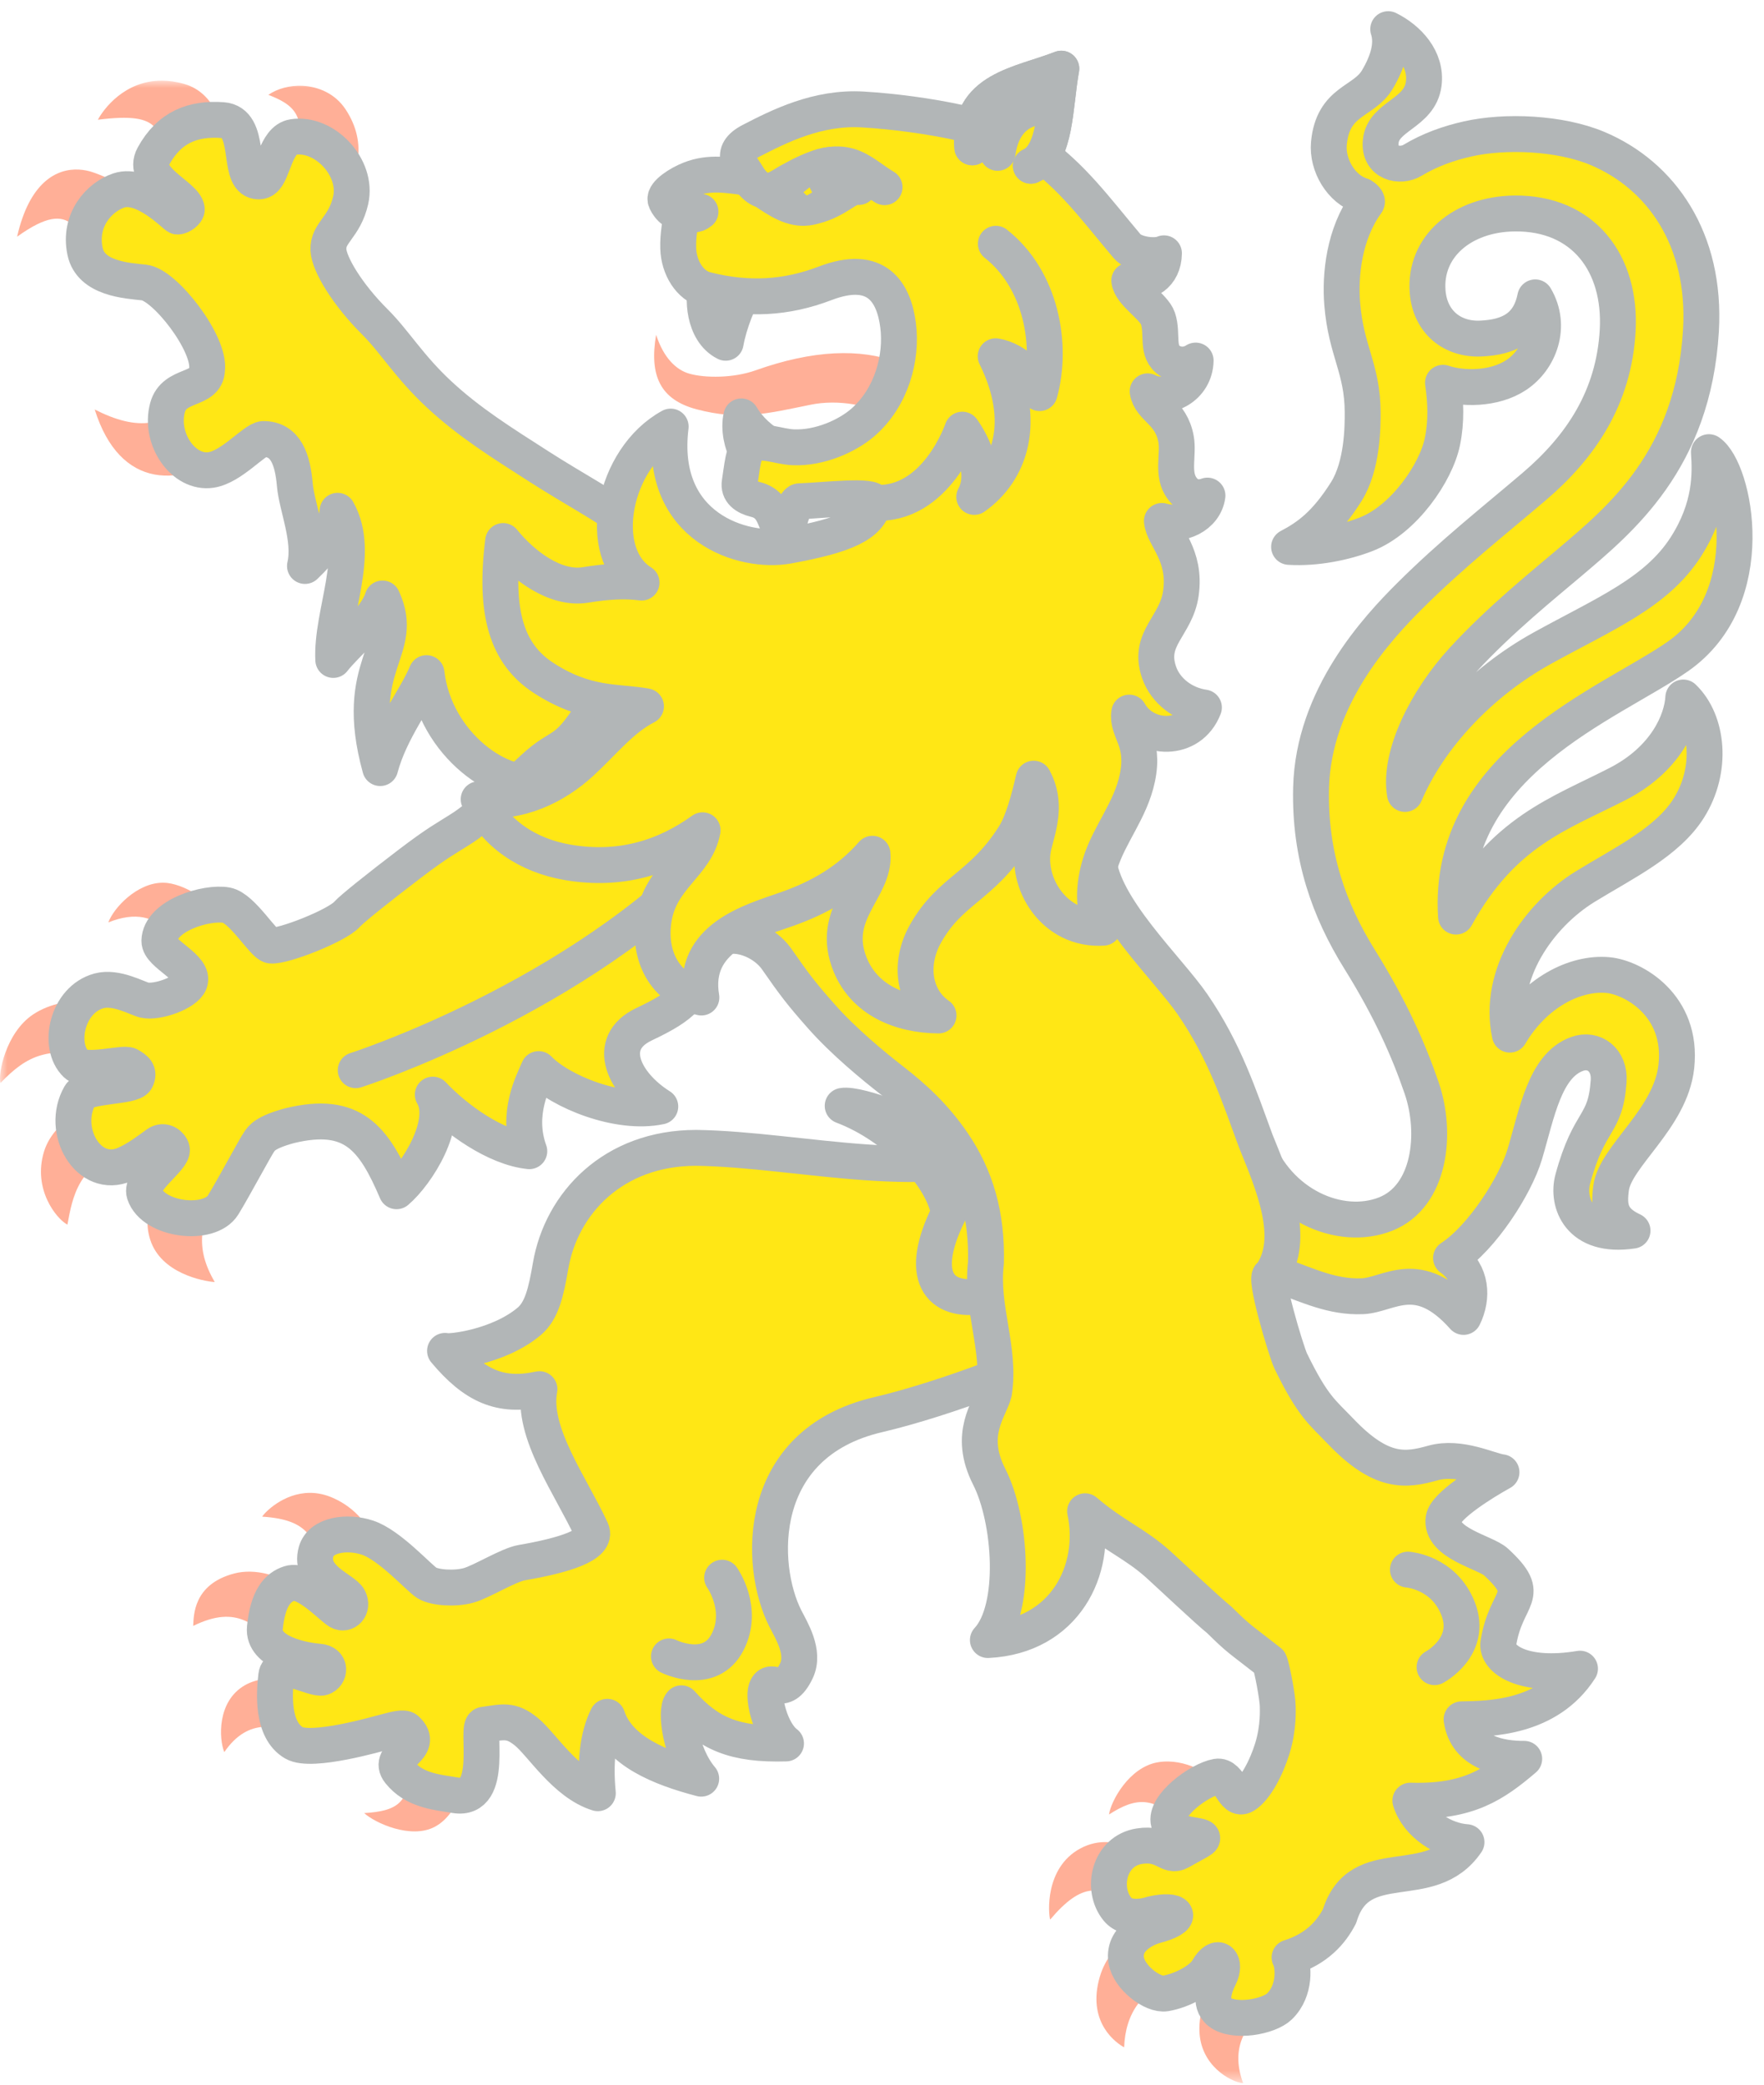
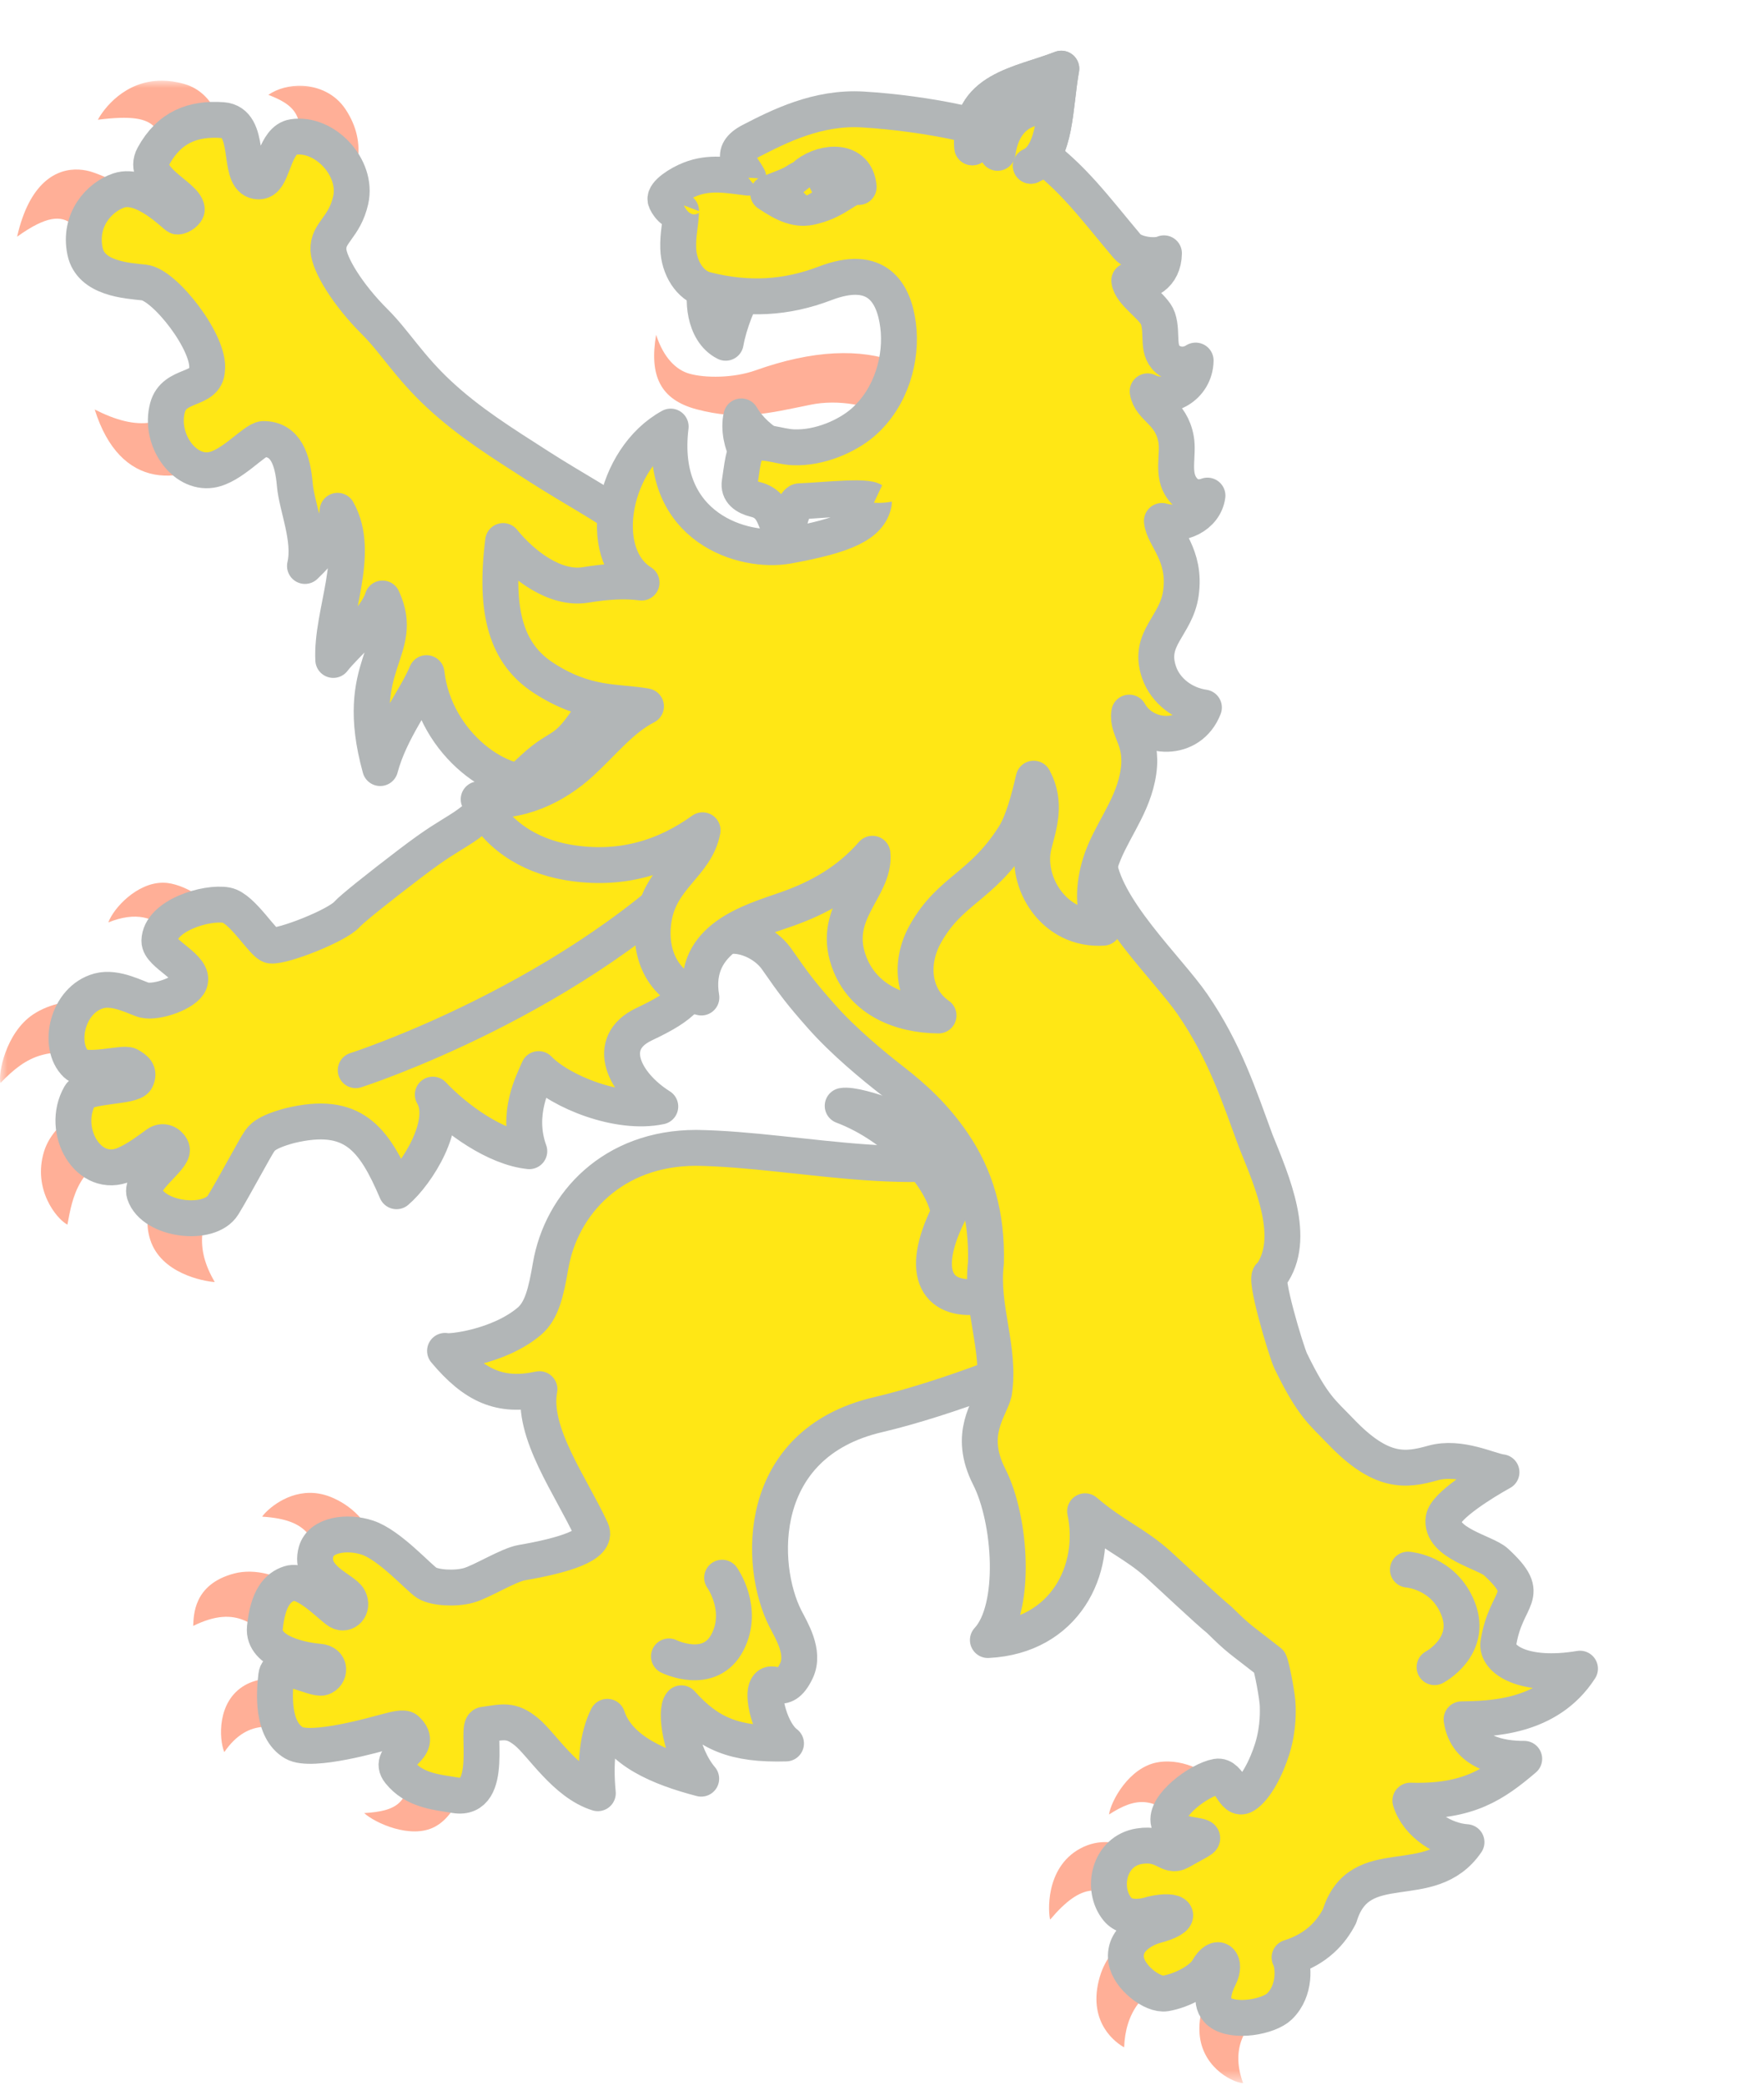
<svg xmlns="http://www.w3.org/2000/svg" viewBox="0 0 121 143">
  <mask id="a" fill="#fff">
    <path d="m0 0h86.698v137.371h-86.698z" fill="#fff" fill-rule="evenodd" />
  </mask>
  <g fill="none" fill-rule="evenodd" transform="translate(0 2)">
    <path d="m11.139 55.018c-1.737.016-3.337 1.711-3.708 2.721 1.876-.747 3.161-.4 4.25.744l2.783-1.963s-1.483-1.299-2.976-1.485c-.116-.015-.233-.018-.349-.017zm-5.224 8.063c-.945.006-2.432.164-3.641.969-1.894 1.262-2.424 4.128-2.239 4.703 1.866-1.944 3.278-2.521 6.737-1.792l.08-3.832s-.37-.051-.937-.048zm.875 6.997s-3.037.973-3.773 3.389c-.785 2.577.853 4.607 1.608 5.006.335-1.803.731-4.386 4.26-5.098zm4.439 4.918c-.541 1.051-1.529 2.627-.923 4.513.737 2.297 3.615 2.845 4.426 2.901-1.401-2.397-.955-4.07.175-6.389zm68.929 40.302c-.257-.006-.515.011-.78.06-1.935.358-3.173 2.647-3.308 3.576 1.87-1.205 3.125-1.295 5.123.774.637-.752 1.587-1.785 2.542-2.83-.252-.316-1.777-1.542-3.577-1.58zm-4.183 5.53c-.571-.028-1.222.084-1.879.439-2.448 1.326-2.186 4.481-2.061 4.875 2.172-2.576 3.619-2.556 5.473-.508l.372-4.064c-.217-.269-.954-.695-1.905-.742zm2.562 6.274s-2.457.299-3.173 3.245c-.715 2.942 1.233 4.28 1.746 4.555.078-2.262 1.199-4.145 3.886-4.741zm5.486 3.398c-.589.427-1.805 1.061-1.75 3.264.059 2.37 2.108 3.511 3.002 3.607-.825-2.218-.023-3.862 1.424-4.867zm-62.771-33.631c-1.82.008-3.116 1.367-3.267 1.632 3.344.22 3.503 1.54 4.401 3.889 1.275-.929 2.401-1.726 3.138-2.153.064-.542-.742-2.142-2.636-3-.579-.262-1.126-.37-1.636-.368zm-4.077 5.406c-.371-.007-.75.029-1.131.131-2.793.747-2.752 2.88-2.792 3.589 3.092-1.508 4.228 0 6.019 1.49l1.504-3.9c-.552-.386-1.989-1.279-3.6-1.31zm3.859 7.777s-2.447-1.009-4.235.013c-1.929 1.103-1.78 3.698-1.414 4.589 1.639-2.406 3.782-1.943 5.384-.812zm6.863 4.991c.503 3.153-.744 3.658-2.916 3.793.737.679 3.206 1.808 4.84.942 1.796-.951 2.254-3.774 2.075-3.845zm-16.785-115.043c-2.572-.016-4.014 1.96-4.398 2.679 4.585-.579 4.154.757 4.927 3.504l4.005-1.566c-.323-1.441-.894-3.782-2.99-4.387-.554-.161-1.068-.228-1.544-.23zm9.632.353c-.864-.039-1.716.188-2.336.619 1.774.685 2.742 1.473 1.773 4.42l3.335 2.348c.872-1.005 1.819-3.329.177-5.791-.703-1.053-1.839-1.546-2.949-1.596zm-15.324 5.745c-1.534-.085-3.398.86-4.247 4.605 4.071-2.926 4.014-.008 5.966 1.991l2.816-4.545s-1.507-1.13-3.538-1.85c-.302-.108-.643-.181-.997-.201zm7.928 15.137c-1.74 2.673-3.977 2.79-6.852 1.319 1.722 5.49 5.932 5.539 9.823 2.59z" fill="#ffaf97" mask="url(#a)" transform="translate(0 3.534)" />
-     <path d="m93.457 86.916c1.826-.077 3.8-2.105 6.935 1.419.652-1.319.587-3.02-.86-4.041 2.129-1.387 4.415-4.966 5.057-7.115.837-2.799 1.367-6.07 3.581-6.88 1.174-.43 2.274.417 2.173 1.865-.219 3.144-1.306 2.468-2.458 6.712-.432 1.594.422 4.094 4.097 3.542-1.556-.72-1.638-1.671-1.47-2.928.292-2.183 4.078-4.739 4.474-8.324.466-4.217-2.969-6.114-4.674-6.277-2.282-.218-5.064 1.223-6.745 4.083-.888-4.165 2.018-8.216 5.168-10.154 2.639-1.623 5.637-3.044 7.105-5.383 1.657-2.637 1.323-5.955-.376-7.589-.086 1.577-1.188 4.226-4.485 5.922-4.003 2.059-7.873 3.24-11.105 9.107-.679-10.497 10.544-14.588 15.207-17.838 5.787-4.033 3.897-12.822 2.14-14.021.102 1.471.163 3.775-1.586 6.501-2.022 3.152-5.559 4.581-9.826 6.936-4.243 2.342-7.766 6.083-9.437 10.009-.46-2.65 1.496-6.488 3.96-9.176 2.552-2.783 5.601-5.224 7.335-6.698 3.454-2.937 8.485-7.002 9.008-15.915.368-6.269-2.742-10.658-7.102-12.49-2.557-1.075-6.305-1.236-8.887-.655-1.295.291-2.586.739-3.798 1.47-.854.515-2.327.198-2.179-1.296.175-1.761 2.682-1.891 2.949-3.954.22-1.702-1.07-3.071-2.435-3.748.341 1.043-.029 2.253-.745 3.459-.934 1.573-3.048 1.406-3.324 4.382-.136 1.488.854 3.166 2.258 3.583.166.102.446.327.327.49-1.55 2.133-1.83 4.956-1.673 6.913.262 3.268 1.389 4.421 1.404 7.448.004.943.003 3.664-1.129 5.457-1.395 2.211-2.589 3.087-3.918 3.783 1.875.118 3.88-.318 5.284-.865 2.594-1.009 4.795-4.223 5.233-6.354.291-1.419.226-2.746.04-4.038 1.27.431 3.481.492 5.028-.535 1.588-1.056 2.468-3.336 1.3-5.324-.404 2.015-1.747 2.746-3.762 2.826-1.919.077-3.452-1.125-3.619-3.215-.247-3.08 2.363-5.323 5.952-5.366 4.754-.057 7.336 3.444 7.084 8.026-.253 4.592-2.52 7.972-5.726 10.705-2.755 2.348-5.653 4.629-8.519 7.483-2.236 2.226-6.64 6.944-6.787 13.2-.11 4.635 1.235 8.384 3.338 11.761 2.103 3.378 3.349 6.192 4.247 8.811 1.078 3.148.573 7.443-2.467 8.648-3.149 1.248-7.423-.643-8.94-4.763-.54 3.011-1.276 9.238 1.763 9.005 1.841.636 3.499 1.484 5.585 1.396" fill="#ffe715" />
-     <path d="m93.457 86.916c1.826-.077 3.8-2.105 6.935 1.419.652-1.319.587-3.02-.86-4.041 2.129-1.387 4.415-4.966 5.057-7.115.837-2.799 1.367-6.07 3.581-6.88 1.174-.43 2.274.417 2.173 1.865-.219 3.144-1.306 2.468-2.458 6.712-.432 1.594.422 4.094 4.097 3.542-1.556-.72-1.638-1.671-1.47-2.928.292-2.183 4.078-4.739 4.474-8.324.466-4.217-2.969-6.114-4.674-6.277-2.282-.218-5.064 1.223-6.745 4.083-.888-4.165 2.018-8.216 5.168-10.154 2.639-1.623 5.637-3.044 7.105-5.383 1.657-2.637 1.323-5.955-.376-7.589-.086 1.577-1.188 4.226-4.485 5.922-4.003 2.059-7.873 3.24-11.105 9.107-.679-10.497 10.544-14.588 15.207-17.838 5.787-4.033 3.897-12.822 2.14-14.021.102 1.471.163 3.775-1.586 6.501-2.022 3.152-5.559 4.581-9.826 6.936-4.243 2.342-7.766 6.083-9.437 10.009-.46-2.65 1.496-6.488 3.96-9.176 2.552-2.783 5.601-5.224 7.335-6.698 3.454-2.937 8.485-7.002 9.008-15.915.368-6.269-2.742-10.658-7.102-12.49-2.557-1.075-6.305-1.236-8.887-.655-1.295.291-2.586.739-3.798 1.47-.854.515-2.327.198-2.179-1.296.175-1.761 2.682-1.891 2.949-3.954.22-1.702-1.07-3.071-2.435-3.748.341 1.043-.029 2.253-.745 3.459-.934 1.573-3.048 1.406-3.324 4.382-.136 1.488.854 3.166 2.258 3.583.166.102.446.327.327.49-1.55 2.133-1.83 4.956-1.673 6.913.262 3.268 1.389 4.421 1.404 7.448.004.943.003 3.664-1.129 5.457-1.395 2.211-2.589 3.087-3.918 3.783 1.875.118 3.88-.318 5.284-.865 2.594-1.009 4.795-4.223 5.233-6.354.291-1.419.226-2.746.04-4.038 1.27.431 3.481.492 5.028-.535 1.588-1.056 2.468-3.336 1.3-5.324-.404 2.015-1.747 2.746-3.762 2.826-1.919.077-3.452-1.125-3.619-3.215-.247-3.08 2.363-5.323 5.952-5.366 4.754-.057 7.336 3.444 7.084 8.026-.253 4.592-2.52 7.972-5.726 10.705-2.755 2.348-5.653 4.629-8.519 7.483-2.236 2.226-6.64 6.944-6.787 13.2-.11 4.635 1.235 8.384 3.338 11.761 2.103 3.378 3.349 6.192 4.247 8.811 1.078 3.148.573 7.443-2.467 8.648-3.149 1.248-7.423-.643-8.94-4.763-.54 3.011-1.276 9.238 1.763 9.005 1.841.636 3.499 1.484 5.585 1.396z" stroke="#b2b6b7" stroke-linecap="round" stroke-linejoin="round" stroke-width="2.462" />
    <path d="m47.756 76.738c-5.714-.002-9.255 3.824-9.988 8.093-.314 1.832-.611 3.086-1.465 3.807-2.095 1.769-5.462 2.144-5.776 2.026 2.012 2.404 3.792 3.209 6.476 2.626-.559 2.96 2.156 6.632 3.559 9.663.473 1.023-1.906 1.745-4.766 2.237-.93.16-2.755 1.31-3.65 1.56-.926.259-2.324.168-2.862-.165-.555-.344-2.558-2.609-4.08-3.11-1.416-.467-3.189-.199-3.518.957-.524 1.846 1.922 2.585 2.249 3.237.315.631-.227 1.136-.686.872-.544-.315-2.299-2.27-3.384-1.924-.817.26-1.49.995-1.695 3.031-.175 1.726 2.641 2.253 3.706 2.335.866.066.754.927.231 1.09-.562.176-3.017-1.299-3.157-.129-.139 1.169-.322 3.718 1.219 4.612 1.211.704 5.764-.632 6.286-.764.62-.157 1.227-.34 1.429-.152 1.373 1.274-1.437 1.728-.485 2.911 1.011 1.257 2.472 1.373 3.82 1.595 2.769.458 1.364-4.805 1.976-4.837 1.322-.184 1.839-.387 2.904.475 1.066.863 2.666 3.529 4.908 4.224-.195-2.039-.034-3.872.652-5.242.779 2.34 3.587 3.499 6.439 4.244-1.427-1.672-1.817-4.708-1.36-5.171 1.874 2.094 3.636 2.857 7.177 2.755-1.054-.785-1.593-3.076-1.36-3.721.357-.988 1.13.733 2.079-1.275.599-1.266-.367-2.792-.767-3.581-1.835-3.619-2.113-11.998 6.364-13.976 4.61-1.076 11.576-3.763 12.179-4.524 4.806-6.062.369-11.184-2.11-14.123-6.274 3.003-15.333.445-22.544.344" fill="#ffe715" />
    <path d="m47.756 76.738c-5.714-.002-9.255 3.824-9.988 8.093-.314 1.832-.611 3.086-1.465 3.807-2.095 1.769-5.462 2.144-5.776 2.026 2.012 2.404 3.792 3.209 6.476 2.626-.559 2.96 2.156 6.632 3.559 9.663.473 1.023-1.906 1.745-4.766 2.237-.93.16-2.755 1.31-3.65 1.56-.926.259-2.324.168-2.862-.165-.555-.344-2.558-2.609-4.08-3.11-1.416-.467-3.189-.199-3.518.957-.524 1.846 1.922 2.585 2.249 3.237.315.631-.227 1.136-.686.872-.544-.315-2.299-2.27-3.384-1.924-.817.26-1.49.995-1.695 3.031-.175 1.726 2.641 2.253 3.706 2.335.866.066.754.927.231 1.09-.562.176-3.017-1.299-3.157-.129-.139 1.169-.322 3.718 1.219 4.612 1.211.704 5.764-.632 6.286-.764.62-.157 1.227-.34 1.429-.152 1.373 1.274-1.437 1.728-.485 2.911 1.011 1.257 2.472 1.373 3.82 1.595 2.769.458 1.364-4.805 1.976-4.837 1.322-.184 1.839-.387 2.904.475 1.066.863 2.666 3.529 4.908 4.224-.195-2.039-.034-3.872.652-5.242.779 2.34 3.587 3.499 6.439 4.244-1.427-1.672-1.817-4.708-1.36-5.171 1.874 2.094 3.636 2.857 7.177 2.755-1.054-.785-1.593-3.076-1.36-3.721.357-.988 1.13.733 2.079-1.275.599-1.266-.367-2.792-.767-3.581-1.835-3.619-2.113-11.998 6.364-13.976 4.61-1.076 11.576-3.763 12.179-4.524 4.806-6.062.369-11.184-2.11-14.123-6.274 3.003-15.333.445-22.544.344z" stroke="#b2b6b7" stroke-linecap="round" stroke-linejoin="round" stroke-width="2.462" />
    <g transform="translate(45.886 106.223)">
      <path d="m3.648 0s1.54 2.153.371 4.422c-1.219 2.366-4.019.978-4.019.978" fill="#ffe715" />
      <path d="m3.648 0s1.54 2.153.371 4.422c-1.219 2.366-4.019.978-4.019.978" stroke="#b2b6b7" stroke-linecap="round" stroke-linejoin="round" stroke-width="2.462" />
    </g>
    <path d="m20.222 31.245c.134 1.532 1.122 3.745.697 5.579 1.101-1.044 2.112-2.363 2.237-3.786 1.664 2.937-.456 7.035-.295 10.232.851-1.108 2.914-2.741 3.378-4.217 1.674 3.632-2.143 4.454-.16 11.634.69-2.592 2.441-4.736 3.178-6.514.565 4.935 5.292 8.194 7.956 7.376 6.108 7.989 13.464 4.878 13.108-3.811 0 0-5.773-12.81-7.267-13.916-1.621-1.2-3.684-2.283-6.036-3.789-2.655-1.7-4.834-3.064-6.893-4.975-2.059-1.91-3.05-3.624-4.398-4.965-1.899-1.888-3.16-3.985-3.2-4.959-.049-1.192 1.101-1.511 1.528-3.403.508-2.252-1.799-4.666-3.945-4.332-1.223.191-1.355 2.474-2.015 2.934-.156.108-.342.145-.581.075-1.255-.368-.223-4.024-2.249-4.169-2.027-.145-3.643.474-4.738 2.467-.881 1.603 2.171 2.696 2.286 3.638.026.211-.417.517-.631.512-.141-.004-2.323-2.363-4.03-1.792-1.33.445-2.773 2.009-2.318 4.178.393 1.876 2.869 2.01 4.058 2.137 1.41.151 4.561 4.187 4.307 6.005-.078 1.465-2.249.889-2.706 2.569-.586 2.155 1.095 4.57 2.986 4.283 1.415-.215 2.934-2.062 3.577-2.122 1.56-.009 2.018 1.43 2.166 3.131" fill="#ffe715" />
    <path d="m20.222 31.245c.134 1.532 1.122 3.745.697 5.579 1.101-1.044 2.112-2.363 2.237-3.786 1.664 2.937-.456 7.035-.295 10.232.851-1.108 2.914-2.741 3.378-4.217 1.674 3.632-2.143 4.454-.16 11.634.69-2.592 2.441-4.736 3.178-6.514.565 4.935 5.292 8.194 7.956 7.376 6.108 7.989 13.464 4.878 13.108-3.811 0 0-5.773-12.81-7.267-13.916-1.621-1.2-3.684-2.283-6.036-3.789-2.655-1.7-4.834-3.064-6.893-4.975-2.059-1.91-3.05-3.624-4.398-4.965-1.899-1.888-3.16-3.985-3.2-4.959-.049-1.192 1.101-1.511 1.528-3.403.508-2.252-1.799-4.666-3.945-4.332-1.223.191-1.355 2.474-2.015 2.934-.156.108-.342.145-.581.075-1.255-.368-.223-4.024-2.249-4.169-2.027-.145-3.643.474-4.738 2.467-.881 1.603 2.171 2.696 2.286 3.638.026.211-.417.517-.631.512-.141-.004-2.323-2.363-4.03-1.792-1.33.445-2.773 2.009-2.318 4.178.393 1.876 2.869 2.01 4.058 2.137 1.41.151 4.561 4.187 4.307 6.005-.078 1.465-2.249.889-2.706 2.569-.586 2.155 1.095 4.57 2.986 4.283 1.415-.215 2.934-2.062 3.577-2.122 1.56-.009 2.018 1.43 2.166 3.131z" stroke="#b2b6b7" stroke-linecap="round" stroke-linejoin="round" stroke-width="2.462" />
    <path d="m57.803 73.856c3.723 1.403 6.881 4.861 7.289 7.347-2.145 4.288-.73 6.206 2.336 5.693 2.502-.418 2.506-2.421 1.847-4.733-.588-2.062-1.482-3.456-3.387-4.931-2.488-1.926-7.016-3.565-8.085-3.376" fill="#ffe715" />
    <path d="m57.803 73.856c3.723 1.403 6.881 4.861 7.289 7.347-2.145 4.288-.73 6.206 2.336 5.693 2.502-.418 2.506-2.421 1.847-4.733-.588-2.062-1.482-3.456-3.387-4.931-2.488-1.926-7.016-3.565-8.085-3.376z" stroke="#b2b6b7" stroke-linecap="round" stroke-linejoin="round" stroke-width="2.462" />
    <path d="m91.884 129.443c1.369-4.508 6.201-1.406 8.709-5.078-1.524-.1-3.342-1.206-3.852-2.848 3.974.119 5.768-1.13 7.811-2.869-1.6.009-3.962-.391-4.297-2.709 1.913-.038 5.921-.054 8.123-3.475-3.885.65-5.776-.644-5.597-1.763.529-3.308 2.457-3.13-.158-5.551-.735-.68-3.856-1.287-3.602-2.972.135-.893 2.715-2.493 3.972-3.189-.805-.089-2.845-1.153-4.708-.631s-3.523.754-6.305-2.152c-1.279-1.342-1.909-1.696-3.442-4.843-.308-.632-1.907-5.977-1.373-5.879 1.821-2.502.124-6.363-1.035-9.234-1.128-3.062-2.127-6.157-4.333-9.363-1.694-2.463-6.208-6.673-6.45-9.97-.317-4.273-.398-8.834-.134-11.057.721-6.09.976-7.247-4.776-9.208-3.4-1.159-15.209-4.2-20.8 2.003-2.856 3.169-5.93 2.956-8.415 7.189-2.484 4.232-2.541 2.885-4.692 4.905-2.152 2.019-4.1 3.586-4.717 3.987-1.232.801-1.666.961-3.74 2.541-2.074 1.581-3.926 3.057-4.272 3.445-.691.775-4.392 2.233-5.217 2.139-.509-.059-1.958-2.566-3.045-2.769-1.362-.254-4.569.709-4.607 2.445-.02.93 2.472 1.813 2.078 2.856-.268.709-2.232 1.412-3.103 1.211-.497-.115-1.934-.953-3.113-.635-2.204.593-2.876 3.785-1.57 5.028.664.632 3.248-.143 3.636.083.44.257.722.458.486.957-.256.541-3.455.397-3.858 1.102-1.374 2.4.581 5.822 3.082 4.731.84-.366 1.644-.981 2.206-1.391.499-.364.964.093 1.014.367.115.625-2.192 2.087-1.883 3.035.593 1.823 4.457 2.299 5.397.776.729-1.181 2.213-3.982 2.492-4.363.139-.19.356-.616 2.085-1.08 4.313-1.041 5.754.843 7.32 4.501 1.404-1.19 3.62-4.704 2.487-6.628 1.603 1.701 4.301 3.638 6.619 3.881-.934-2.579.269-4.751.64-5.634 1.481 1.54 5.481 3.181 8.345 2.568-2.463-1.547-3.869-4.341-1.111-5.645s3.461-2.055 4.094-4.505c.634-2.45 3.805-1.683 5.009.047 1.204 1.731 1.686 2.37 3.082 3.946 1.503 1.696 3.524 3.364 4.845 4.39 1.494 1.159 2.883 2.429 4.138 4.261 1.608 2.347 2.365 5.004 2.281 8.233-.367 3.113 1.019 5.865.554 8.897-.278 1.151-1.832 2.817-.331 5.769 1.502 2.951 1.923 9.047-.09 11.206 5.304-.266 7.516-4.839 6.669-8.835 2.024 1.725 3.402 2.185 5.045 3.667.622.561 3.441 3.217 4.146 3.772 1.436 1.408 1.242 1.162 3.46 2.9.159.315.562 2.462.561 3.016-.001.16.087 1.44-.366 2.909-.401 1.3-1.143 2.755-1.904 3.226-.784.485-1.003-1.439-1.905-1.284-1.193.206-3.621 1.999-3.297 3.153.315 1.123 3.097.7 2.072 1.268l-1.31.727c-.805.447-1.069-.644-2.773-.38-2.095.323-2.657 2.916-1.512 4.32.752.924 2.362.341 2.362.341 1.789-.414 2.402.23.146.817 0 0-2.177.612-1.905 2.343.185 1.181 1.816 2.429 2.703 2.278 1.178-.2 2.497-.948 2.881-1.62.719-1.262 1.315-.504.808.5-.288.571-.783 1.789.027 2.406.987.753 3.356.323 4.095-.394 1.131-1.098.968-2.854.692-3.356 1.876-.581 2.872-1.752 3.426-2.832z" fill="#ffe715" />
    <path d="m91.884 129.443c1.369-4.508 6.201-1.406 8.709-5.078-1.524-.1-3.342-1.206-3.852-2.848 3.974.119 5.768-1.13 7.811-2.869-1.6.009-3.962-.391-4.297-2.709 1.913-.038 5.921-.054 8.123-3.475-3.885.65-5.776-.644-5.597-1.763.529-3.308 2.457-3.13-.158-5.551-.735-.68-3.856-1.287-3.602-2.972.135-.893 2.715-2.493 3.972-3.189-.805-.089-2.845-1.153-4.708-.631s-3.523.754-6.305-2.152c-1.279-1.342-1.909-1.696-3.442-4.843-.308-.632-1.907-5.977-1.373-5.879 1.821-2.502.124-6.363-1.035-9.234-1.128-3.062-2.127-6.157-4.333-9.363-1.694-2.463-6.208-6.673-6.45-9.97-.317-4.273-.398-8.834-.134-11.057.721-6.09.976-7.247-4.776-9.208-3.4-1.159-15.209-4.2-20.8 2.003-2.856 3.169-5.93 2.956-8.415 7.189-2.484 4.232-2.541 2.885-4.692 4.905-2.152 2.019-4.1 3.586-4.717 3.987-1.232.801-1.666.961-3.74 2.541-2.074 1.581-3.926 3.057-4.272 3.445-.691.775-4.392 2.233-5.217 2.139-.509-.059-1.958-2.566-3.045-2.769-1.362-.254-4.569.709-4.607 2.445-.02.93 2.472 1.813 2.078 2.856-.268.709-2.232 1.412-3.103 1.211-.497-.115-1.934-.953-3.113-.635-2.204.593-2.876 3.785-1.57 5.028.664.632 3.248-.143 3.636.083.44.257.722.458.486.957-.256.541-3.455.397-3.858 1.102-1.374 2.4.581 5.822 3.082 4.731.84-.366 1.644-.981 2.206-1.391.499-.364.964.093 1.014.367.115.625-2.192 2.087-1.883 3.035.593 1.823 4.457 2.299 5.397.776.729-1.181 2.213-3.982 2.492-4.363.139-.19.356-.616 2.085-1.08 4.313-1.041 5.754.843 7.32 4.501 1.404-1.19 3.62-4.704 2.487-6.628 1.603 1.701 4.301 3.638 6.619 3.881-.934-2.579.269-4.751.64-5.634 1.481 1.54 5.481 3.181 8.345 2.568-2.463-1.547-3.869-4.341-1.111-5.645s3.461-2.055 4.094-4.505c.634-2.45 3.805-1.683 5.009.047 1.204 1.731 1.686 2.37 3.082 3.946 1.503 1.696 3.524 3.364 4.845 4.39 1.494 1.159 2.883 2.429 4.138 4.261 1.608 2.347 2.365 5.004 2.281 8.233-.367 3.113 1.019 5.865.554 8.897-.278 1.151-1.832 2.817-.331 5.769 1.502 2.951 1.923 9.047-.09 11.206 5.304-.266 7.516-4.839 6.669-8.835 2.024 1.725 3.402 2.185 5.045 3.667.622.561 3.441 3.217 4.146 3.772 1.436 1.408 1.242 1.162 3.46 2.9.159.315.562 2.462.561 3.016-.001.16.087 1.44-.366 2.909-.401 1.3-1.143 2.755-1.904 3.226-.784.485-1.003-1.439-1.905-1.284-1.193.206-3.621 1.999-3.297 3.153.315 1.123 3.097.7 2.072 1.268l-1.31.727c-.805.447-1.069-.644-2.773-.38-2.095.323-2.657 2.916-1.512 4.32.752.924 2.362.341 2.362.341 1.789-.414 2.402.23.146.817 0 0-2.177.612-1.905 2.343.185 1.181 1.816 2.429 2.703 2.278 1.178-.2 2.497-.948 2.881-1.62.719-1.262 1.315-.504.808.5-.288.571-.783 1.789.027 2.406.987.753 3.356.323 4.095-.394 1.131-1.098.968-2.854.692-3.356 1.876-.581 2.872-1.752 3.426-2.832z" stroke="#b2b6b7" stroke-linecap="round" stroke-linejoin="round" stroke-width="2.462" />
    <g transform="translate(96.575 105.67)">
      <path d="m0 0s2.465.173 3.443 2.681c1.02 2.616-1.617 4.009-1.617 4.009" fill="#ffe715" />
      <path d="m0 0s2.465.173 3.443 2.681c1.02 2.616-1.617 4.009-1.617 4.009" stroke="#b2b6b7" stroke-linecap="round" stroke-linejoin="round" stroke-width="2.462" />
    </g>
    <g transform="translate(24.4 56.281)">
      <path d="m0 15.131s15.185-4.87 24.839-15.131" fill="#ffe715" />
      <path d="m0 15.131s15.185-4.87 24.839-15.131" stroke="#b2b6b7" stroke-linecap="round" stroke-linejoin="round" stroke-width="2.462" />
    </g>
    <path d="m66.788 28.734c-2.024-.51-3.977-.998-5.584-2.026-1.497-.958-3.754-1.32-5.581-.949-2.941.597-4.84 1.107-7.828.321-2.515-.662-3.265-2.317-2.789-5.116.525 1.63 1.412 2.417 2.261 2.663 1.091.316 3.039.318 4.562-.224 7.886-2.808 13.045-.442 14.959 5.331" fill="#ffaf97" />
-     <path d="m48.496 17.519c-.324.783-.27 3.22 1.281 3.994.246-1.383.917-2.986 1.414-3.803zm2.355 9.045c-.197.851.045 1.933.434 2.596l1.867-.43c-.951-.523-1.798-1.298-2.301-2.166z" fill="#ffe715" />
    <path d="m48.496 17.519c-.324.783-.27 3.22 1.281 3.994.246-1.383.917-2.986 1.414-3.803zm2.355 9.045c-.197.851.045 1.933.434 2.596l1.867-.43c-.951-.523-1.798-1.298-2.301-2.166z" stroke="#b2b6b7" stroke-linecap="round" stroke-linejoin="round" stroke-width="2.462" />
    <path d="m75.679 61.636c-.784-1.177-.664-2.953-.207-4.417.623-1.997 2.073-3.626 2.542-5.842.546-2.592-.757-3.218-.553-4.496 1.077 1.924 4.186 2.072 5.121-.349-1.383-.196-2.633-1.117-3.078-2.416-.803-2.339 1.177-3.148 1.497-5.414.378-2.672-1.201-3.837-1.302-4.968 1.325.405 2.934-.341 3.126-1.738-.704.262-1.425.08-1.869-.697-.532-.933-.106-2.159-.285-3.173-.332-1.881-1.765-2.112-1.949-3.283 1.397.709 3.258-.311 3.292-2.11-.518.337-1.189.383-1.747.034-1.003-.627-.468-1.829-.842-2.931-.271-.798-1.874-1.718-1.963-2.59 1.207.33 2.358-.381 2.379-1.87-.629.281-2.054.077-2.525-.482-2.204-2.616-3.755-4.781-6.354-6.621-2.107-1.492-7.553-2.509-11.774-2.763-3.111-.188-5.753 1.161-7.661 2.142-1.663.855-.625 1.721-.193 2.537-1.422-.175-2.636-.42-3.981.105-.776.302-1.788.963-1.706 1.4.047.253.6 1.076 1.071.775-.03.981-.225 1.539-.196 2.557.039 1.338.802 2.565 1.889 2.843 2.882.736 5.526.585 8.18-.431 3.594-1.376 4.726.664 5.012 2.865.289 2.218-.438 4.967-2.428 6.687-1.034.893-2.929 1.774-4.772 1.691-1.035-.046-2.034-.562-2.94-.164-.463.204-.583 1.73-.722 2.566-.109.652.391 1.01 1.082 1.178 1.601.391 1.186 2.067 2.141 2.334.064-.438.488-2.2.881-2.211 1.581-.045 5.213-.496 5.1.103-.282 1.507-2 2.245-5.905 2.954-3.029.549-8.888-1.22-8.036-8.179-3.96 2.168-5.217 8.694-1.996 10.702-1.159-.158-2.441-.071-3.844.16-2.085.343-4.307-1.354-5.652-3.012-.62 4.955.269 7.759 2.763 9.384 2.965 1.932 5.026 1.591 7.036 1.955-1.691.863-2.907 2.447-4.456 3.869-1.739 1.599-4.257 2.877-7.021 2.507 1.156 2.391 3.385 3.859 6.101 4.326 3.664.63 6.715-.367 9.259-2.199-.436 2.355-2.861 3.18-3.34 6.026-.429 2.544.71 4.835 3.257 5.446-.687-4.08 3.397-5.202 5.81-6.045 2.283-.798 4.273-1.927 5.925-3.817.235 2.411-2.974 4.076-1.525 7.623.974 2.385 3.404 3.448 6.056 3.47-1.69-1.162-2.073-3.532-.881-5.632 1.711-3.015 3.82-3.157 6.055-6.66.593-.929 1.014-2.475 1.353-3.953.909 1.688.353 3.209.015 4.549-.635 2.516 1.349 5.902 4.76 5.675" fill="#ffe715" />
    <path d="m75.679 61.636c-.784-1.177-.664-2.953-.207-4.417.623-1.997 2.073-3.626 2.542-5.842.546-2.592-.757-3.218-.553-4.496 1.077 1.924 4.186 2.072 5.121-.349-1.383-.196-2.633-1.117-3.078-2.416-.803-2.339 1.177-3.148 1.497-5.414.378-2.672-1.201-3.837-1.302-4.968 1.325.405 2.934-.341 3.126-1.738-.704.262-1.425.08-1.869-.697-.532-.933-.106-2.159-.285-3.173-.332-1.881-1.765-2.112-1.949-3.283 1.397.709 3.258-.311 3.292-2.11-.518.337-1.189.383-1.747.034-1.003-.627-.468-1.829-.842-2.931-.271-.798-1.874-1.718-1.963-2.59 1.207.33 2.358-.381 2.379-1.87-.629.281-2.054.077-2.525-.482-2.204-2.616-3.755-4.781-6.354-6.621-2.107-1.492-7.553-2.509-11.774-2.763-3.111-.188-5.753 1.161-7.661 2.142-1.663.855-.625 1.721-.193 2.537-1.422-.175-2.636-.42-3.981.105-.776.302-1.788.963-1.706 1.4.047.253.6 1.076 1.071.775-.03.981-.225 1.539-.196 2.557.039 1.338.802 2.565 1.889 2.843 2.882.736 5.526.585 8.18-.431 3.594-1.376 4.726.664 5.012 2.865.289 2.218-.438 4.967-2.428 6.687-1.034.893-2.929 1.774-4.772 1.691-1.035-.046-2.034-.562-2.94-.164-.463.204-.583 1.73-.722 2.566-.109.652.391 1.01 1.082 1.178 1.601.391 1.186 2.067 2.141 2.334.064-.438.488-2.2.881-2.211 1.581-.045 5.213-.496 5.1.103-.282 1.507-2 2.245-5.905 2.954-3.029.549-8.888-1.22-8.036-8.179-3.96 2.168-5.217 8.694-1.996 10.702-1.159-.158-2.441-.071-3.844.16-2.085.343-4.307-1.354-5.652-3.012-.62 4.955.269 7.759 2.763 9.384 2.965 1.932 5.026 1.591 7.036 1.955-1.691.863-2.907 2.447-4.456 3.869-1.739 1.599-4.257 2.877-7.021 2.507 1.156 2.391 3.385 3.859 6.101 4.326 3.664.63 6.715-.367 9.259-2.199-.436 2.355-2.861 3.18-3.34 6.026-.429 2.544.71 4.835 3.257 5.446-.687-4.08 3.397-5.202 5.81-6.045 2.283-.798 4.273-1.927 5.925-3.817.235 2.411-2.974 4.076-1.525 7.623.974 2.385 3.404 3.448 6.056 3.47-1.69-1.162-2.073-3.532-.881-5.632 1.711-3.015 3.82-3.157 6.055-6.66.593-.929 1.014-2.475 1.353-3.953.909 1.688.353 3.209.015 4.549-.635 2.516 1.349 5.902 4.76 5.675z" stroke="#b2b6b7" stroke-linecap="round" stroke-linejoin="round" stroke-width="2.462" />
    <g transform="translate(66.667 2.71)">
      <path d="m.027 5.397c-.382-3.999 3.304-4.296 6.106-5.397-.46 2.548-.347 5.891-2.09 6.66" fill="#ffe715" />
      <path d="m.027 5.397c-.382-3.999 3.304-4.296 6.106-5.397-.46 2.548-.347 5.891-2.09 6.66" stroke="#b2b6b7" stroke-linecap="round" stroke-linejoin="round" stroke-width="2.462" />
    </g>
    <g transform="translate(46.911 9.276)">
      <path d="m0 2.814s.432 1.025 1.14.434m3.283-2.335c1.173 1.68 2.028.608 3.065.108 3.658-2.053 4.439-.557 6.277.544m-.731 21.645c4.286.273 6.064-5.013 6.064-5.013s1.939 2.541.818 4.613c2.406-1.696 3.727-5.084 1.47-9.648 1.399.214 2.786 1.683 3.015 2.527.91-3.292.113-7.792-3.003-10.244" fill="#ffe715" />
-       <path d="m0 2.814s.432 1.025 1.14.434m3.283-2.335c1.173 1.68 2.028.608 3.065.108 3.658-2.053 4.439-.557 6.277.544m-.731 21.645c4.286.273 6.064-5.013 6.064-5.013s1.939 2.541.818 4.613c2.406-1.696 3.727-5.084 1.47-9.648 1.399.214 2.786 1.683 3.015 2.527.91-3.292.113-7.792-3.003-10.244" stroke="#b2b6b7" stroke-linecap="round" stroke-linejoin="round" stroke-width="2.462" />
    </g>
    <path d="m52.69 11.27c1.144.762 2.008 1.194 3.086.892 1.752-.436 2.316-1.427 3.123-1.333-.174-1.948-2.32-1.802-3.537-.891-.145.086.234.986.554 1.743-.29-.015-1.136-.432-1.21-1.305-.468.329-1.146.546-2.016.894" fill="#ffe715" />
    <path d="m52.69 11.27c1.144.762 2.008 1.194 3.086.892 1.752-.436 2.316-1.427 3.123-1.333-.174-1.948-2.32-1.802-3.537-.891-.145.086.234.986.554 1.743-.29-.015-1.136-.432-1.21-1.305-.468.329-1.146.546-2.016.894z" stroke="#b2b6b7" stroke-linecap="round" stroke-linejoin="round" stroke-width="2.462" />
    <path d="m55.374 10.557c.145.24.64 1.221.542 1.221-.189.068-1.262-.925-1.173-1.193.063-.191.13-.347.229-.347s.298.147.402.319" fill="#ffe715" />
    <path d="m55.374 10.557c.145.24.64 1.221.542 1.221-.189.068-1.262-.925-1.173-1.193.063-.191.13-.347.229-.347s.298.147.402.319z" stroke="#b2b6b7" stroke-linecap="round" stroke-linejoin="round" stroke-width="2.462" />
    <g transform="translate(66.667 2.71)">
      <path d="m.027 5.397c-.382-3.999 3.304-4.296 6.106-5.397-.46 2.548-.347 5.891-2.09 6.66" fill="#ffe715" />
      <path d="m.027 5.397c-.382-3.999 3.304-4.296 6.106-5.397-.46 2.548-.347 5.891-2.09 6.66" stroke="#b2b6b7" stroke-linecap="round" stroke-linejoin="round" stroke-width="2.462" />
    </g>
    <g transform="translate(68.428 5.301)">
      <path d="m3.944.048s-3.408-.688-3.944 3.136" fill="#ffe715" />
      <path d="m3.944.048s-3.408-.688-3.944 3.136" stroke="#b2b6b7" stroke-linecap="round" stroke-linejoin="round" stroke-width="2.462" />
    </g>
  </g>
</svg>